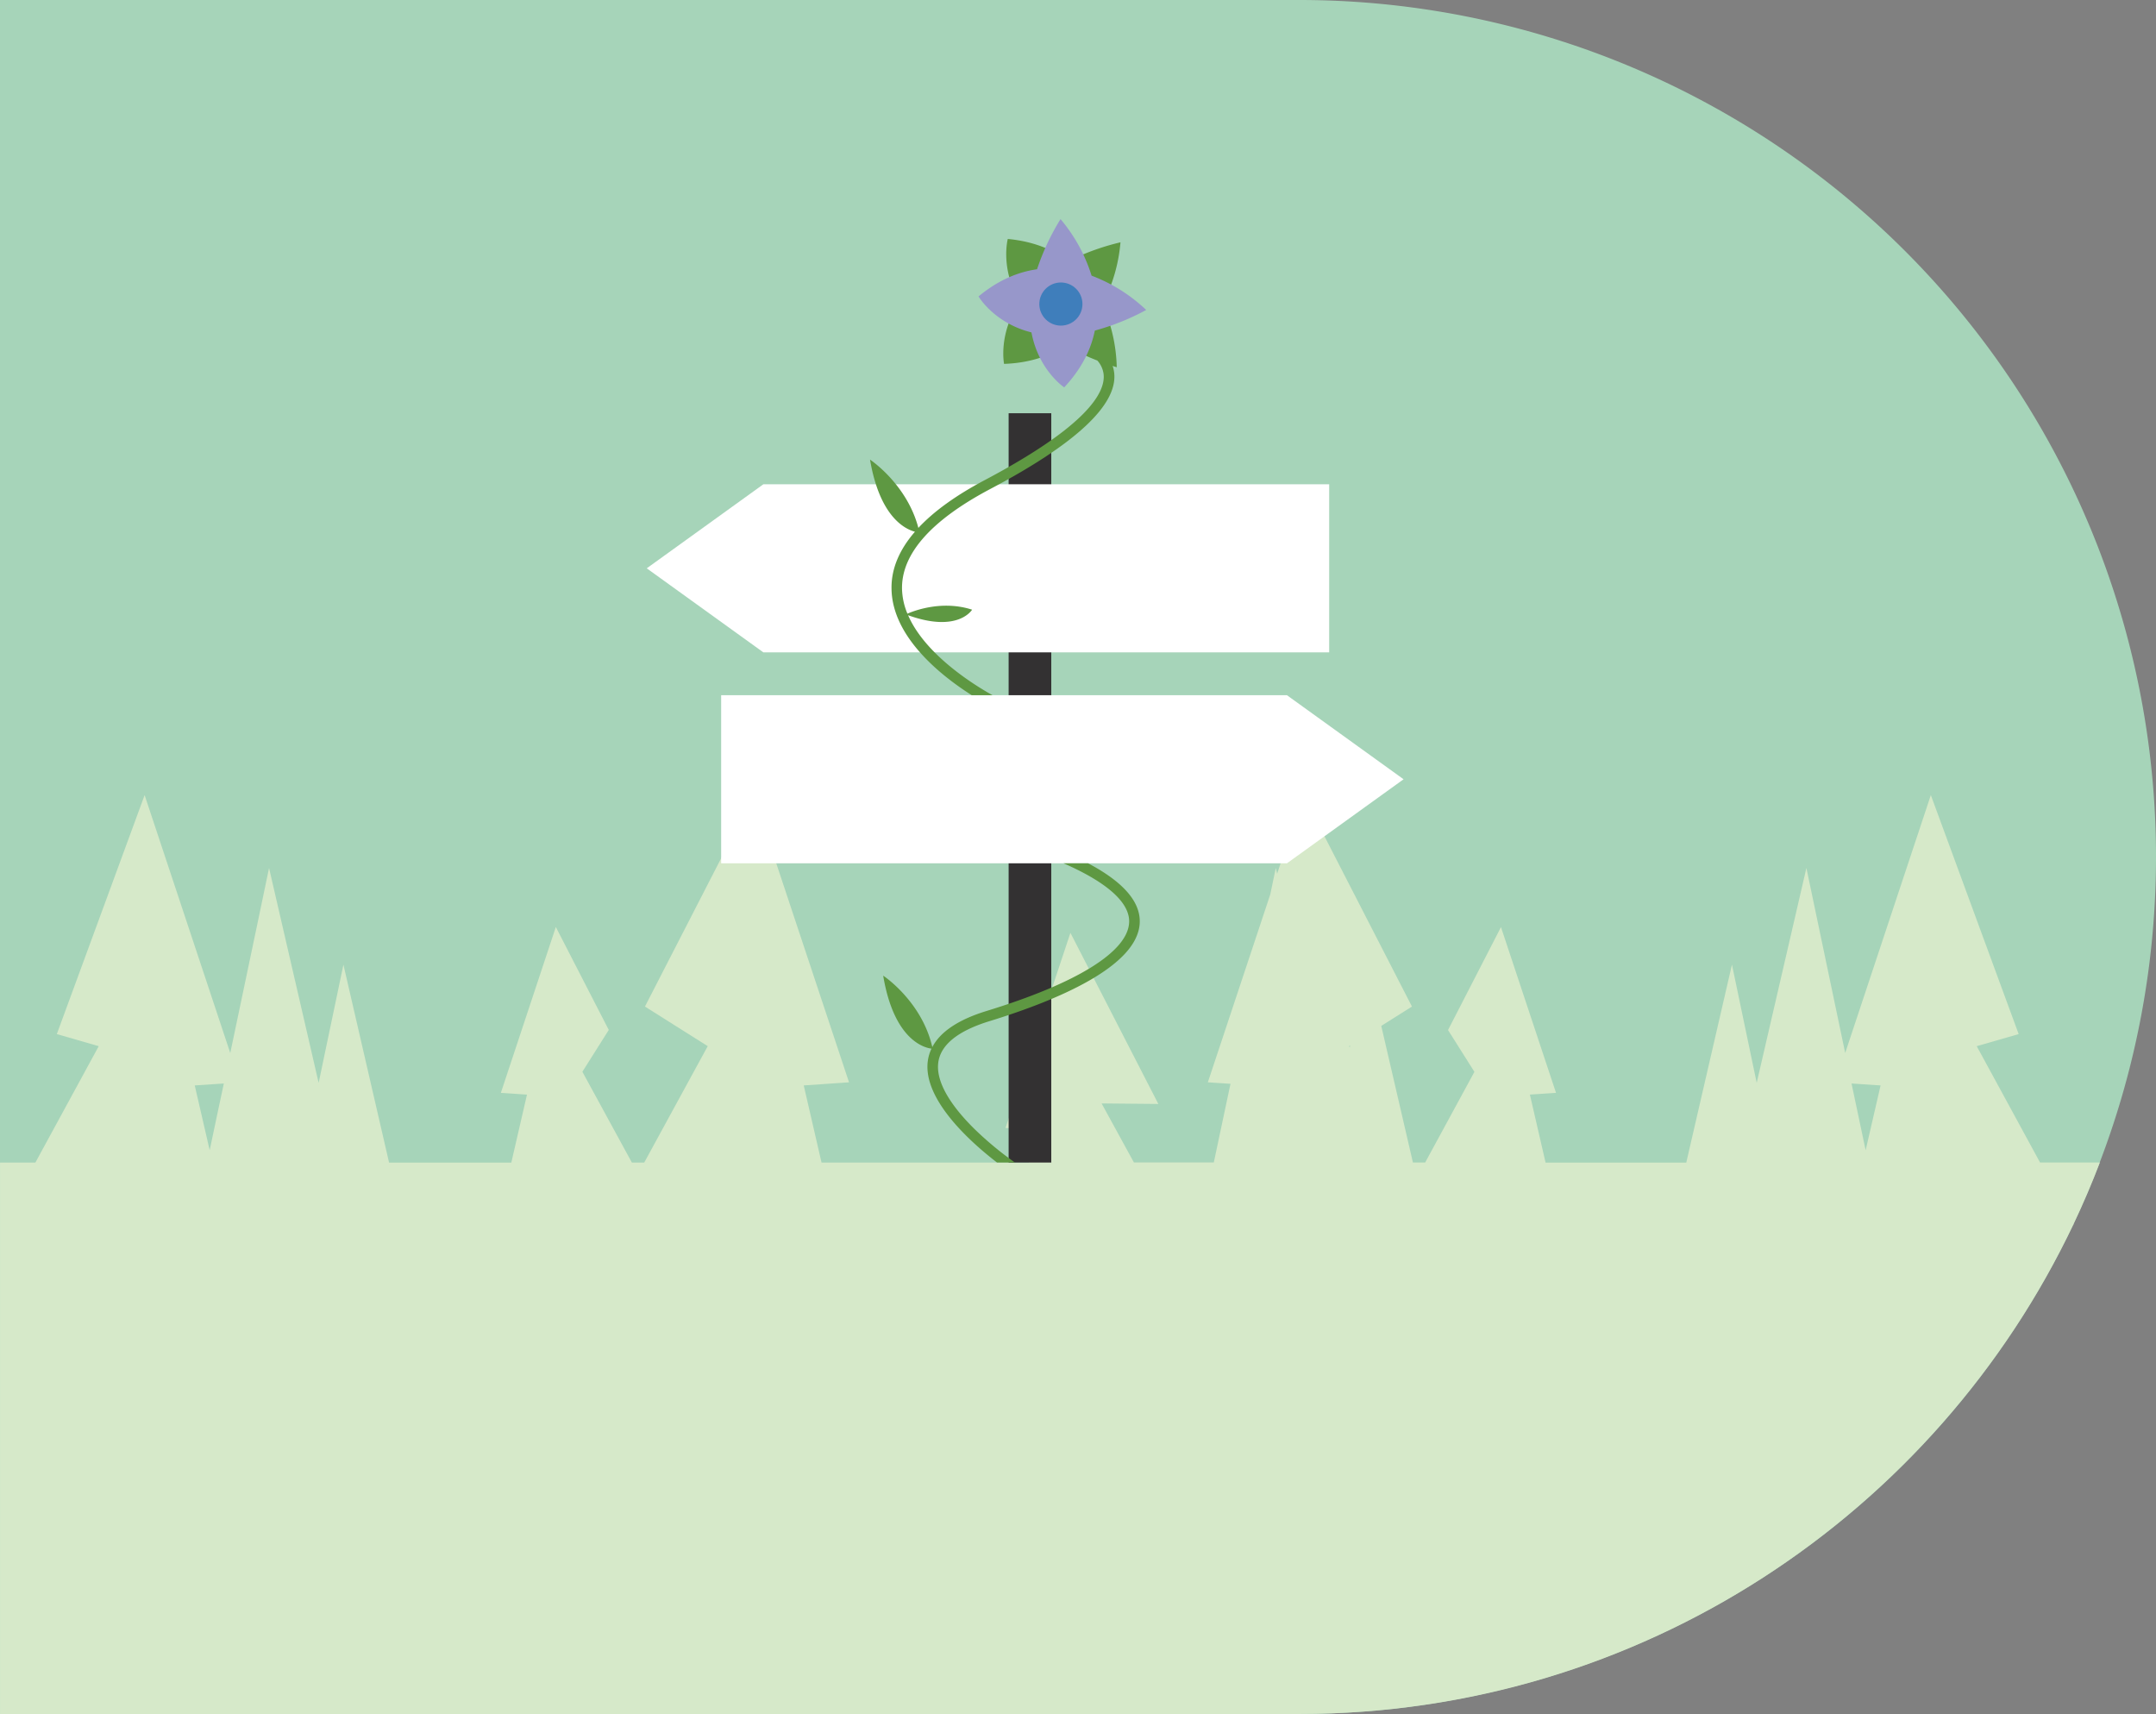
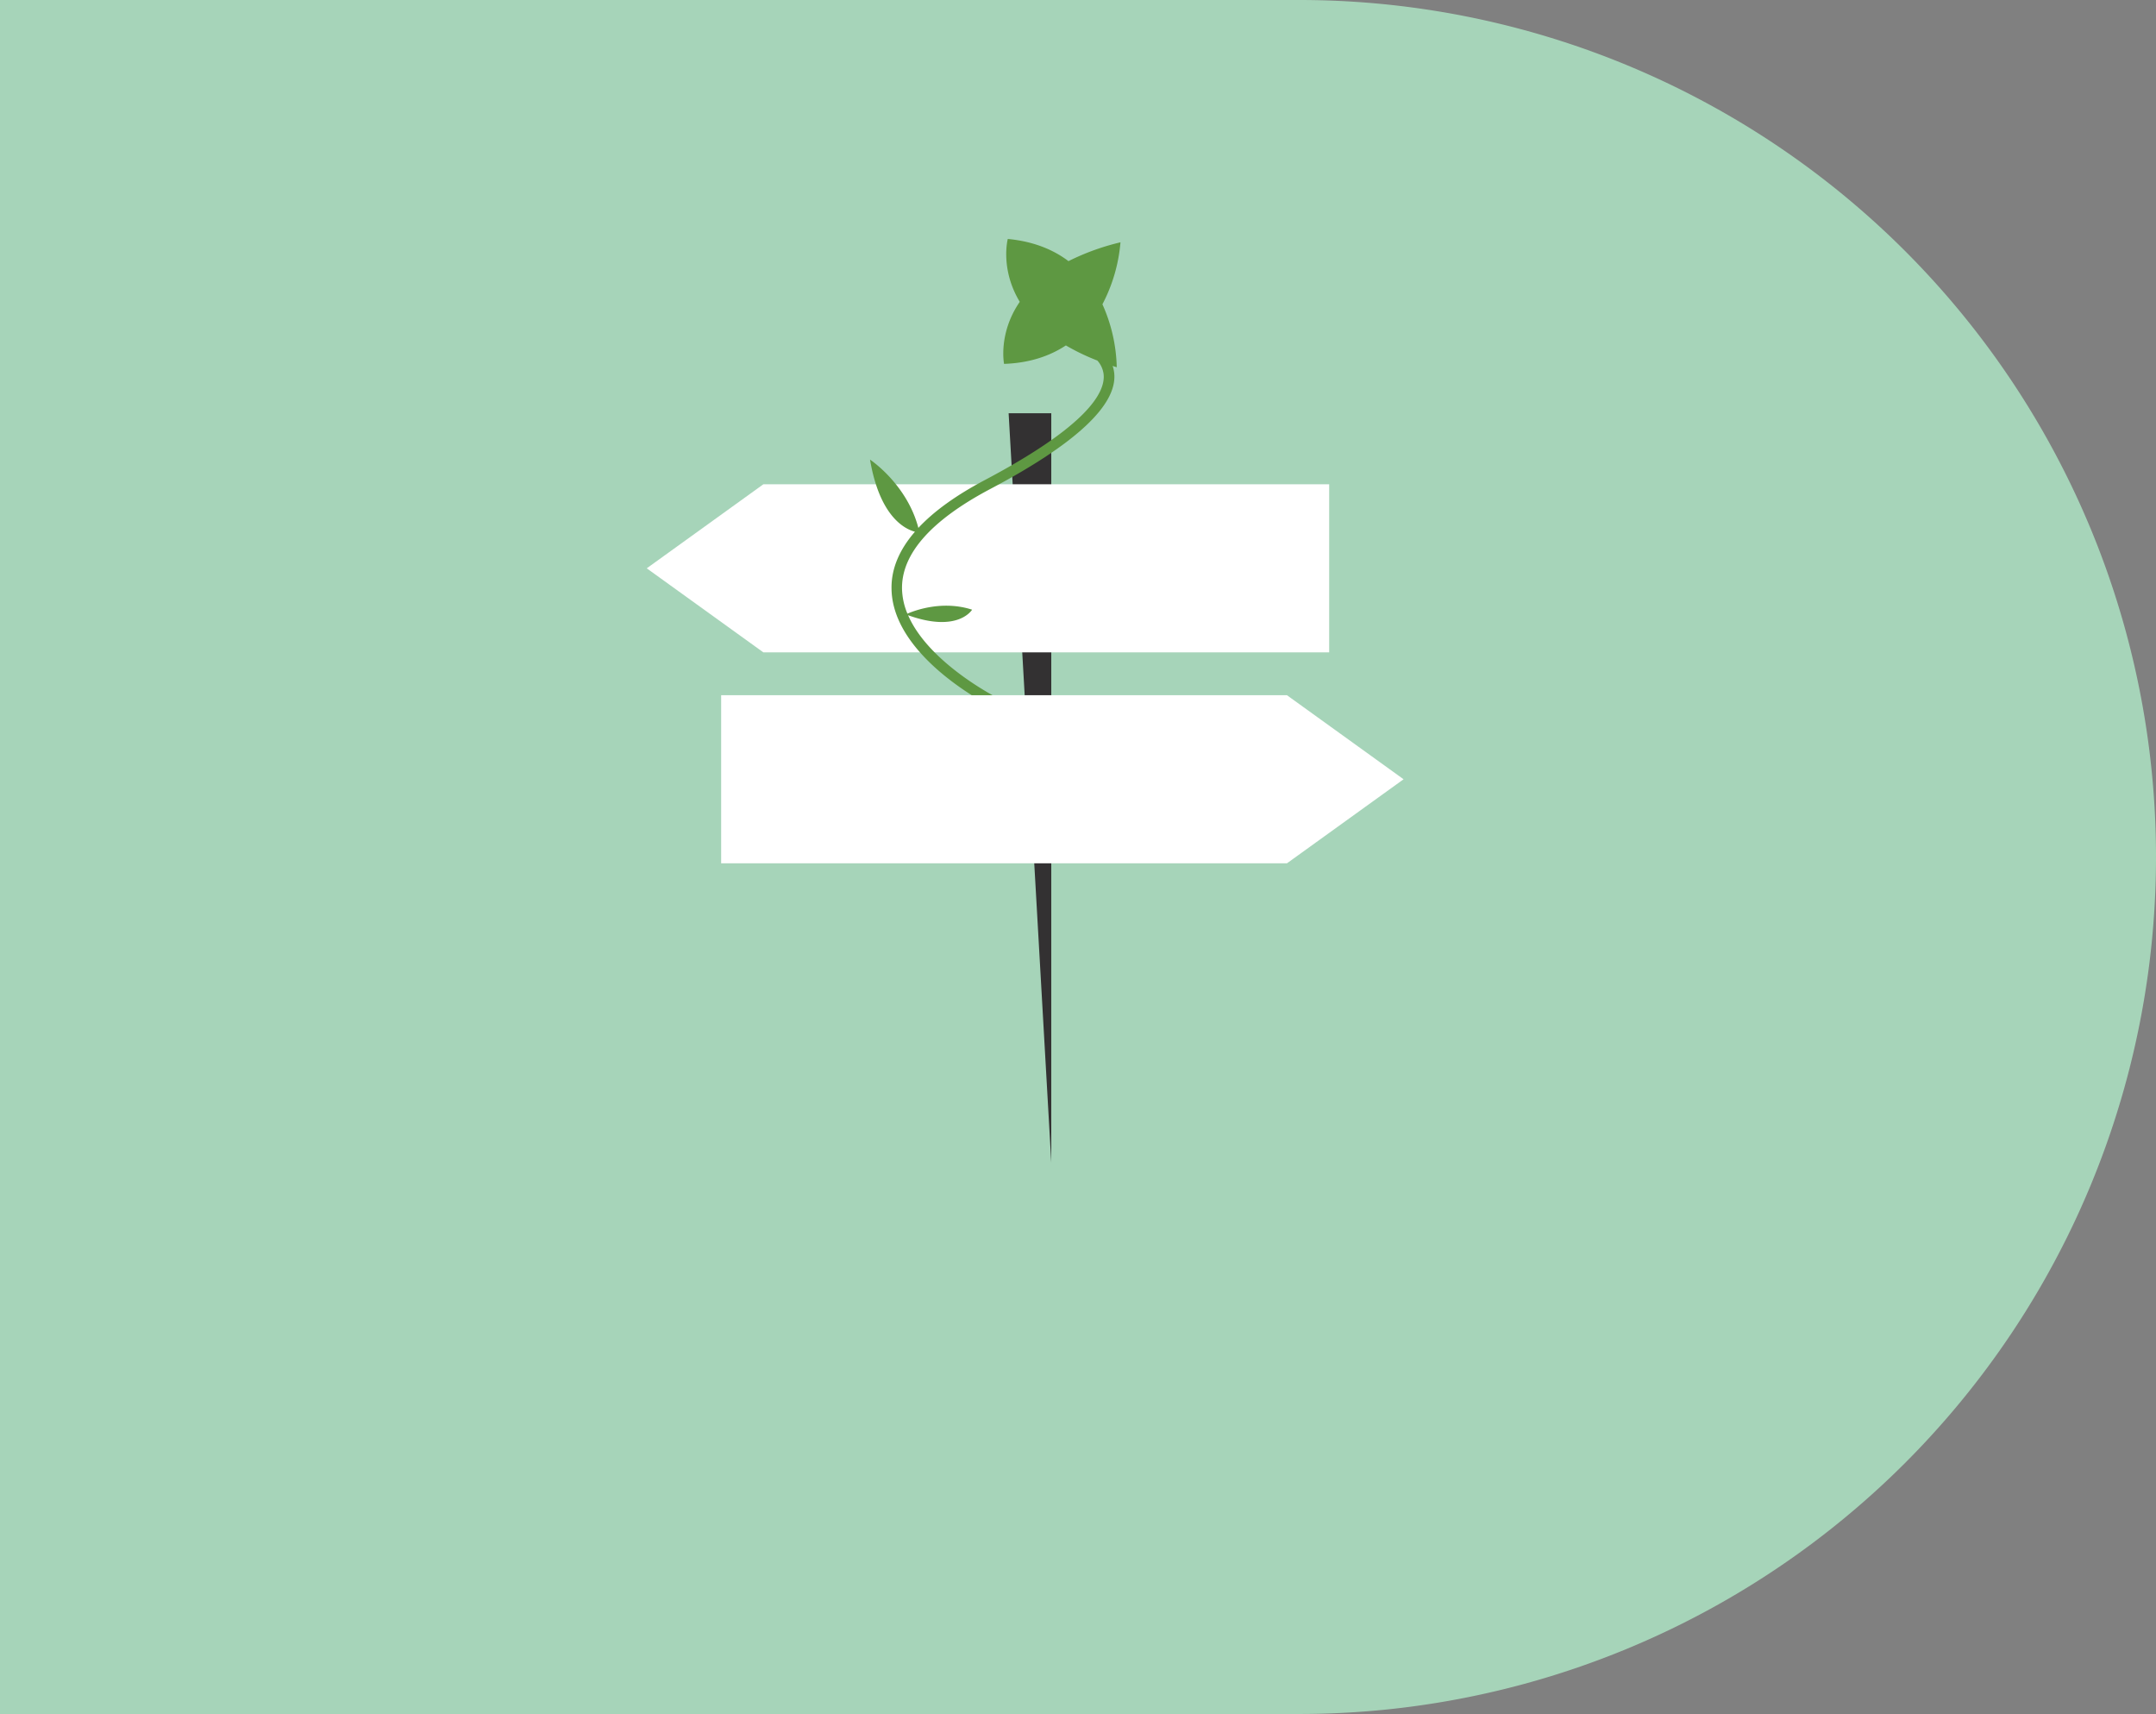
<svg xmlns="http://www.w3.org/2000/svg" viewBox="0 0 816.93 649.29">
  <rect x="0" y="0" width="816.93" height="649.29" fill="#808080" stroke="none" />
  <path d="m324.64 0h492.29a0 0 0 0 1 0 0v649.29a0 0 0 0 1 0 0h-492.29a324.64 324.64 0 0 1 -324.64-324.65 324.64 324.64 0 0 1 324.64-324.64z" fill="#a6d4b9" transform="matrix(-1 0 0 -1 816.93 649.29)" />
-   <path d="m785.71 463.66q5.41-11.4 9.95-23.27h-22.66l-24-44.08 15.89-4.58-33.28-90.54-32.45 97.7c-7.15-34-14.7-70.08-14.7-70.08l-18.83 81.39c-4.73-22.52-9.38-44.78-9.38-44.78l-17.31 75h-53.31l-5.94-25.77 9.9-.66-20.86-62.79-20.06 39 10 15.84-18.67 34.35h-4.63l-12-51.76 11.63-7.33-41.17-80.11-9.91 29.81-.51-2.2-2.1 10.05-23.65 71.15 8.58.57c-2.36 11.2-4.57 21.62-6.32 29.78h-30.28l-12.24-22.35 21.5.2-33.31-64.82-24.59 73.9 11.66.78-2.85 12.33h-78.53l-6.74-29.21 17.16-1.18-36.16-108.81-41.17 80.11 23.79 15-24.06 44.09h-4.69l-18.75-34.39 10-15.84-20.06-39-20.83 62.84 9.9.66-5.94 25.77h-46.31l-17.3-75s-4.65 22.26-9.39 44.78l-18.79-81.39s-7.54 36.12-14.7 70.08l-32.45-97.7-33.27 90.53 15.88 4.58-24 44.08h-13.4v208.9h492.29c129.48 0 241.23-75.82 293.35-185.48h.15zm-73.14-52.48-5.66 24.55c-1.56-7.35-3.41-16.06-5.35-25.28zm-201-15.12-.15.71-.25-.46zm-426.76 14.39c-2 9.22-3.79 17.93-5.36 25.28l-5.66-24.55z" fill="#d6e9c9" />
-   <path d="m382.18 156.54h16.16v283.85h-16.16z" fill="#333132" />
+   <path d="m382.18 156.54h16.16v283.85z" fill="#333132" />
  <path d="m289.25 247.13h214.39v-63.68h-214.39l-44.19 31.84z" fill="#fff" />
  <path d="m487.64 263.36h-214.39v63.68h214.39l44.19-31.84z" fill="#fff" />
-   <path d="m374.94 386.83c25.49-7.83 56.06-20.64 56.91-37.13.41-8-6.16-15.58-19.55-22.66h-9.3c16.63 7.26 25.22 15 24.84 22.45-.58 11.07-19.79 23-54.1 33.51-10.57 3.25-17.42 7.83-20.48 13.65-4-17.43-18.61-27.06-18.61-27.06 4.12 24.69 15.86 27.36 18.3 27.65a15.81 15.81 0 0 0 -1.36 4.48c-2.21 14.9 16.94 31.56 26.2 38.67h6.78a125.33 125.33 0 0 1 -15.57-12.94c-6.83-6.77-14.71-16.63-13.45-25.15 1-6.62 7.51-11.82 19.39-15.47z" fill="#5e9842" />
  <path d="m346.68 201.43c-6 6.93-9 14.14-8.87 21.59.22 18.48 19.18 33.23 30.4 40.34h7.87c-6.15-3.41-25.35-15-32-30.3 19 6.83 24.26-2.1 24.26-2.1-11.33-3.67-21.9.37-24.51 1.51a25.92 25.92 0 0 1 -2.05-9.5c-.16-13.23 11.11-25.92 33.48-37.75 32.46-17.14 48.24-31.92 46.92-43.93a12.66 12.66 0 0 0 -.59-2.67l1.56.5a61.51 61.51 0 0 0 -5.43-23.85 61.58 61.58 0 0 0 6.84-23.48 90.68 90.68 0 0 0 -19.7 7.13c-5.7-4.3-13.17-7.47-23-8.4 0 0-3 11.32 4.54 23.82-8.26 12-5.95 23.51-5.95 23.51 9.83-.35 17.48-3.07 23.42-7a82.45 82.45 0 0 0 11.92 5.73 9.45 9.45 0 0 1 2.38 5.17c.77 7-6.38 19.65-44.81 40q-16.5 8.7-25.38 18.23c-4.39-16.68-18.32-25.87-18.32-25.87 3.65 21.49 13.05 26.26 17.02 27.32z" fill="#5e9842" />
-   <path d="m434.31 117.42a61.69 61.69 0 0 0 -20.7-13 61.41 61.41 0 0 0 -11.77-21.42 90.41 90.41 0 0 0 -8.89 19c-7.07 1-14.59 4-22.17 10.29 0 0 5.89 10.12 20.05 13.63 2.67 14.35 12.41 20.83 12.41 20.83 6.71-7.2 10.2-14.52 11.6-21.52a90.64 90.64 0 0 0 19.47-7.81z" fill="#9797ca" />
-   <circle cx="401.98" cy="115.18" fill="#3f7ebb" r="8.17" />
</svg>